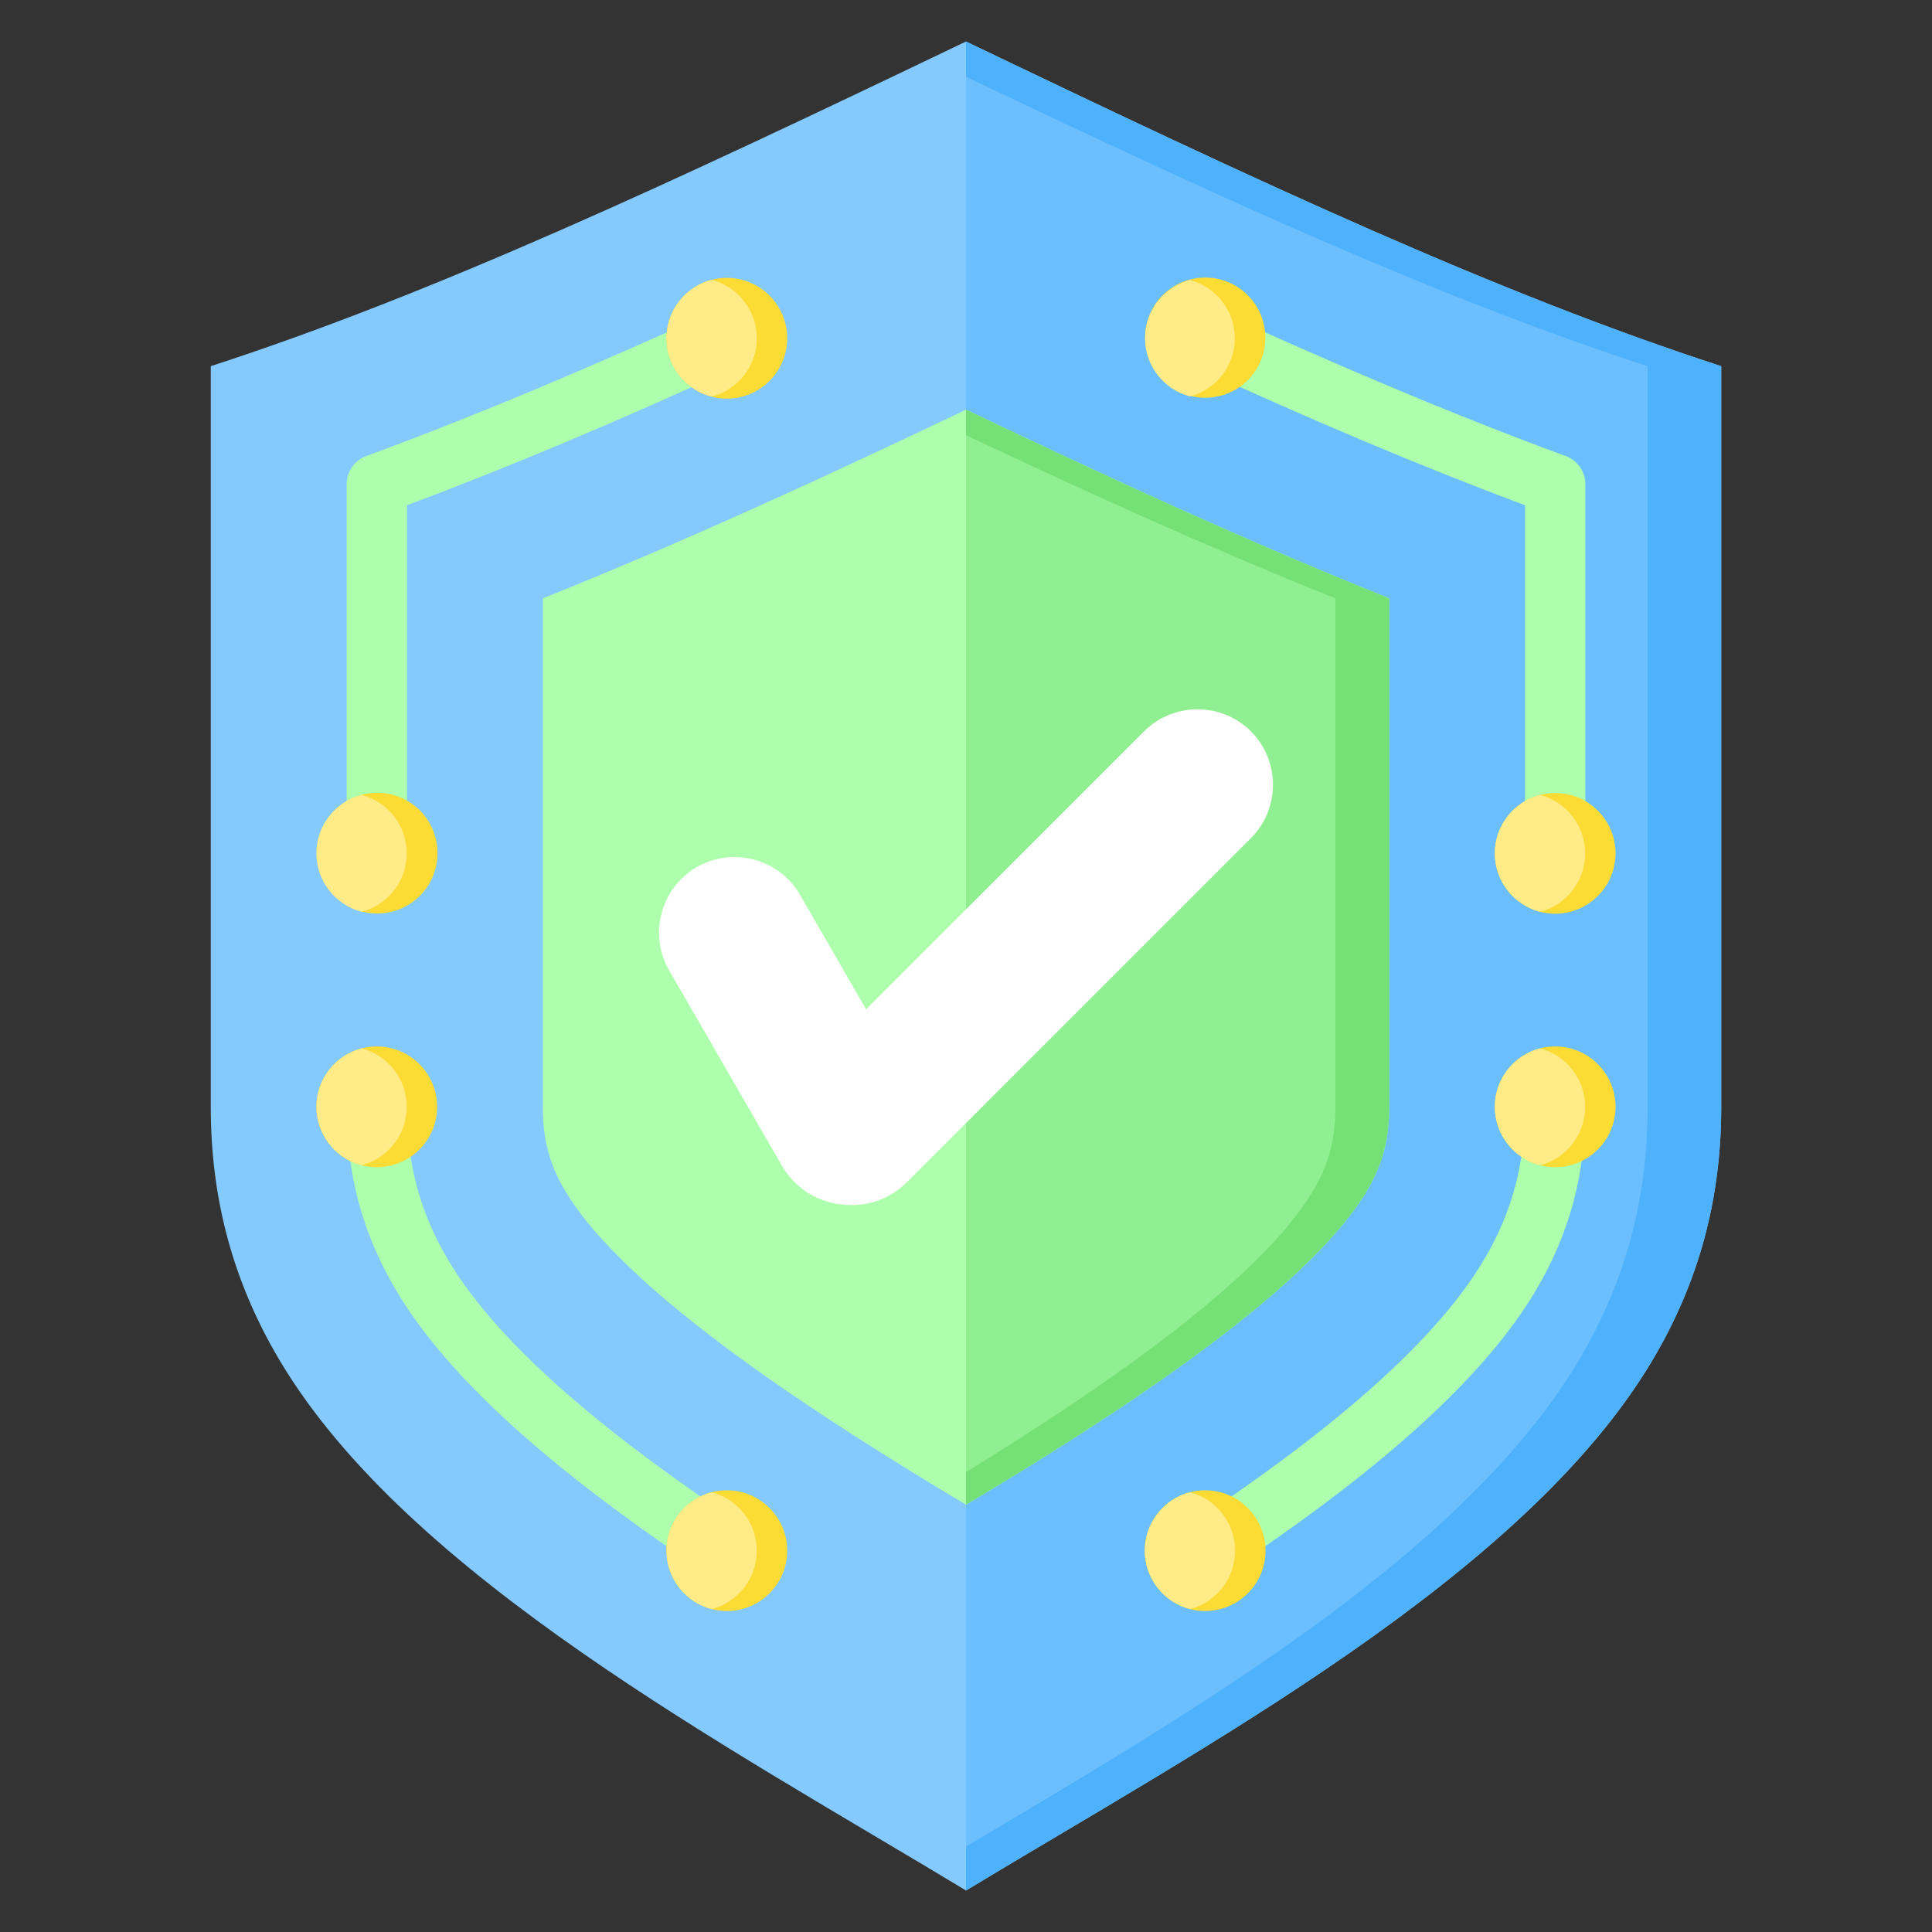
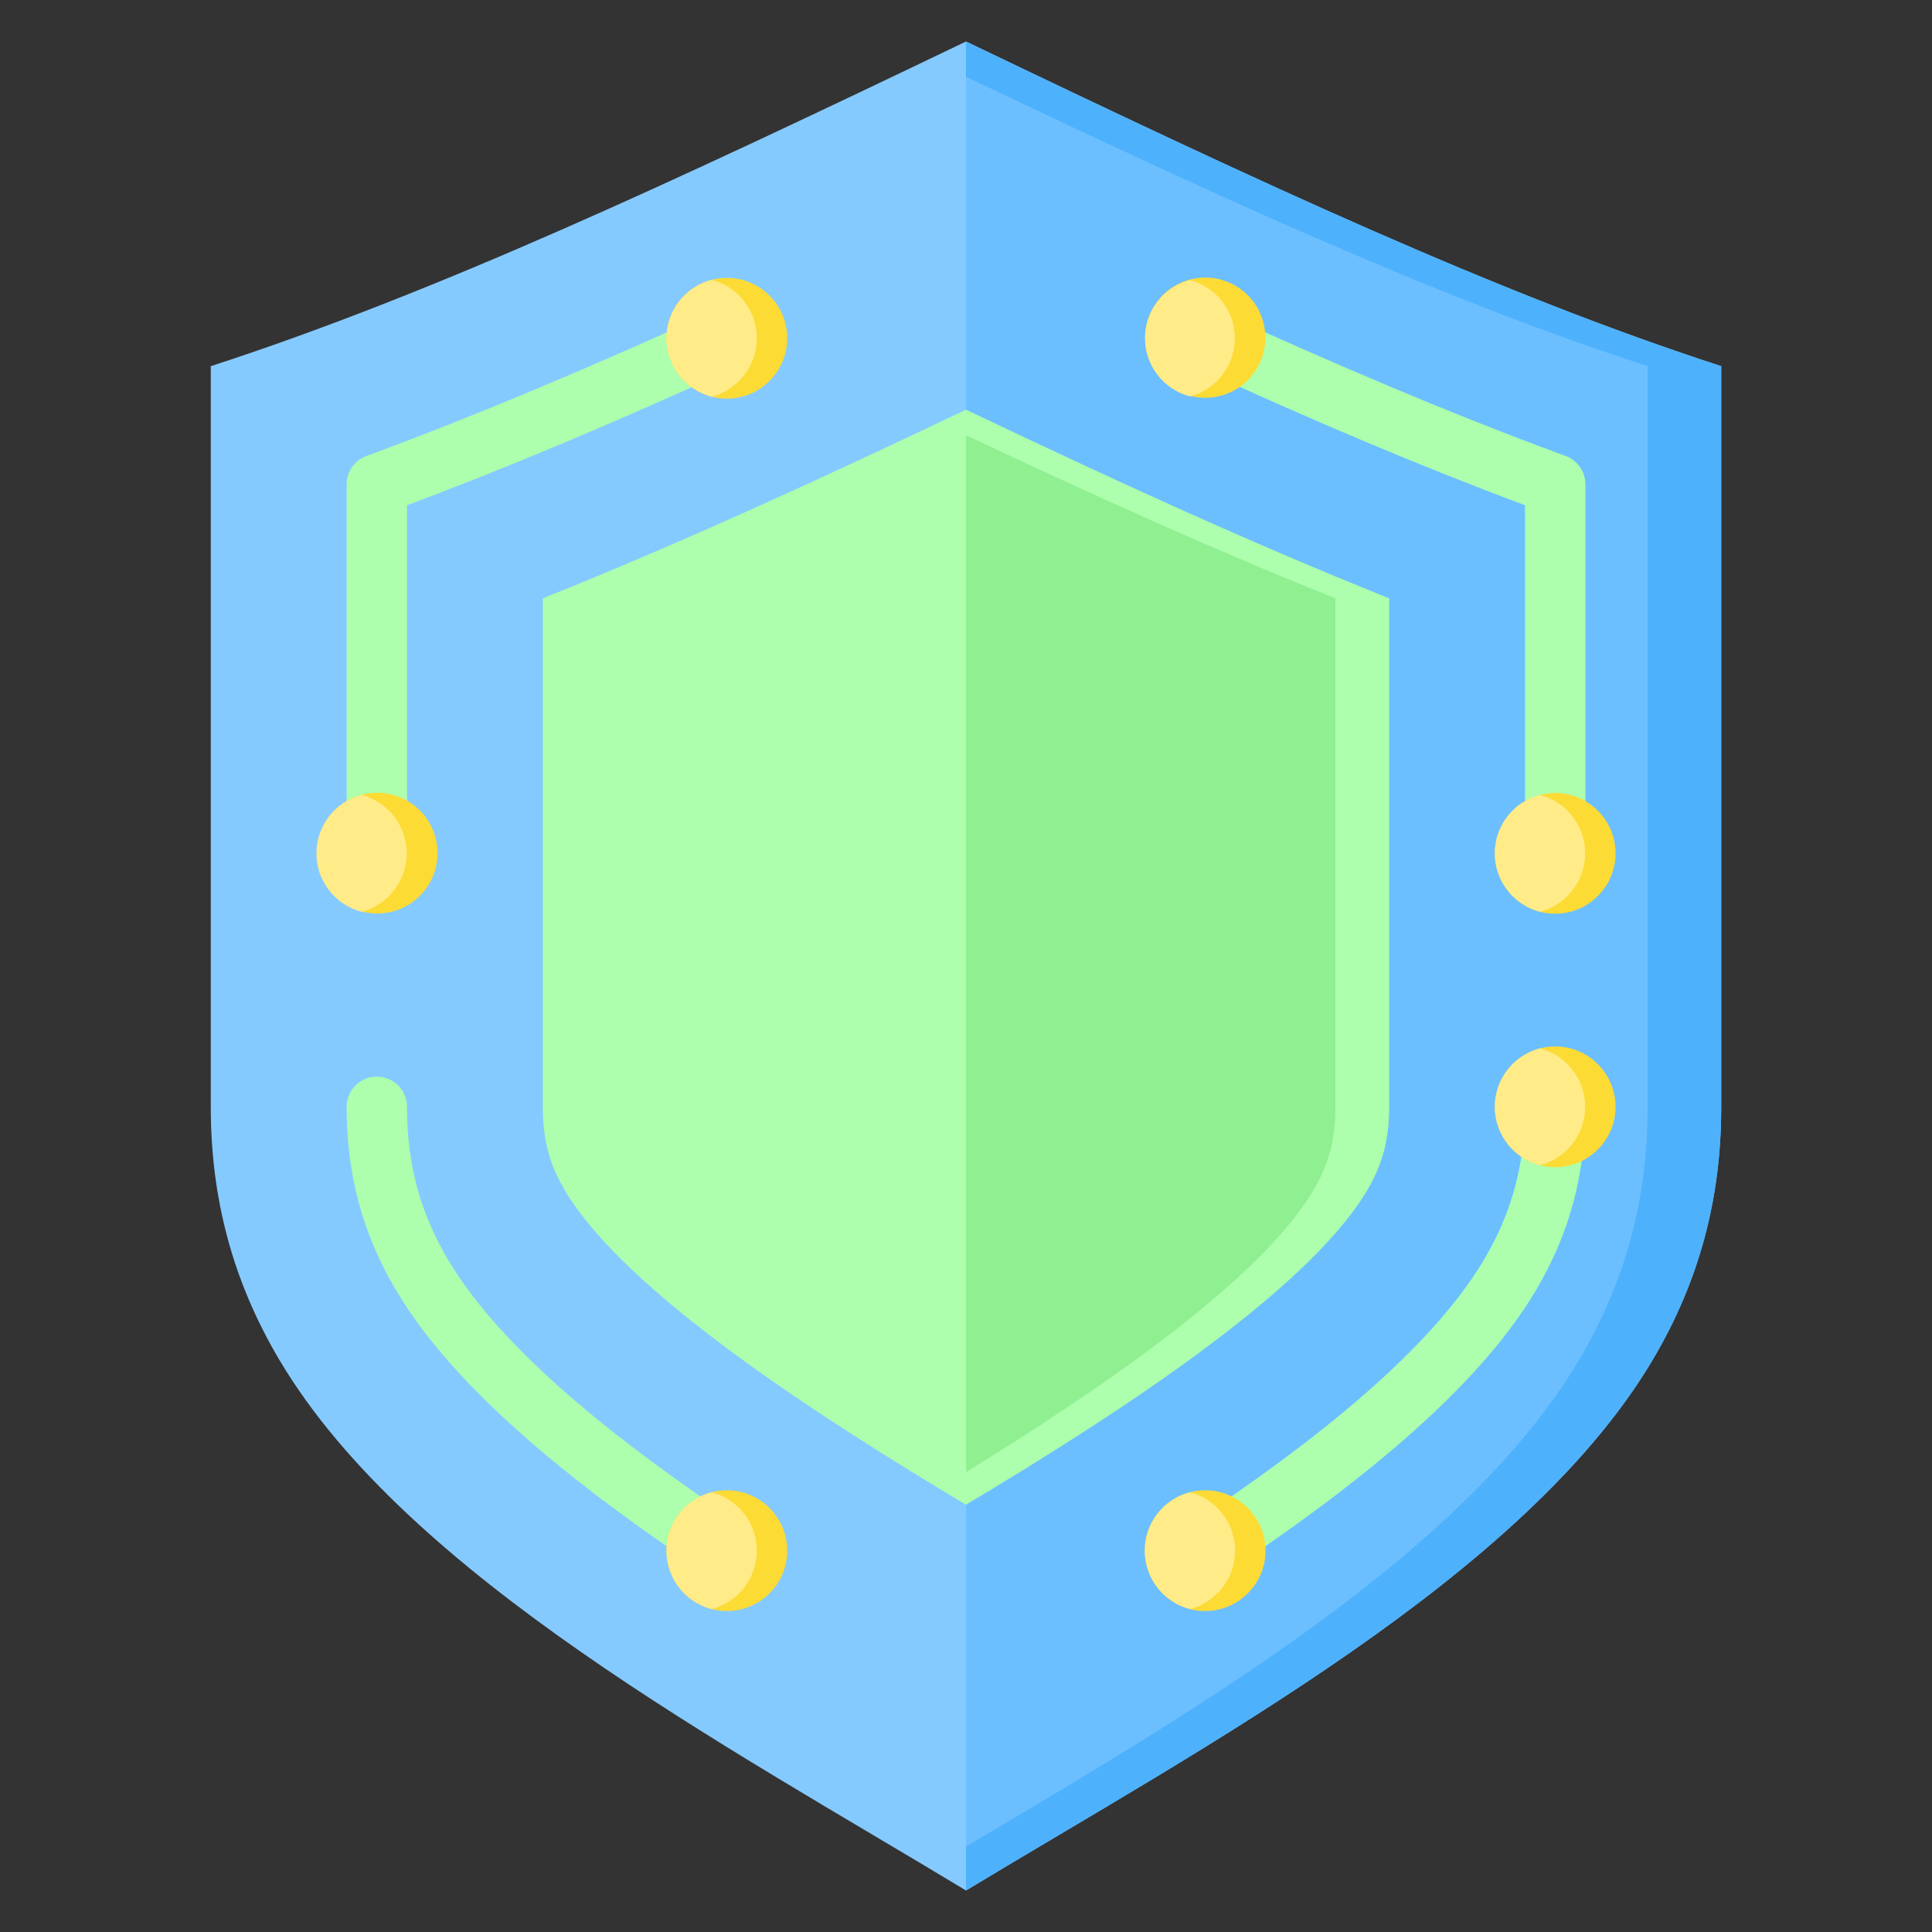
<svg xmlns="http://www.w3.org/2000/svg" id="Layer_1" viewBox="0 0 512 512" data-name="Layer 1">
  <rect x="0" y="0" width="512" height="512" fill="#333333" stroke="none" />
  <g fill-rule="evenodd">
    <path d="m256 501c63.241-38.233 147.921-83.29 181.911-140.522 12.407-20.89 18.232-42.871 18.232-67.16v-196.28c-59.052-19.188-121.392-48.247-200.142-86.038-78.752 37.791-141.091 66.85-200.143 86.038v196.28c0 24.289 5.825 46.27 18.232 67.16 33.99 57.232 118.67 102.289 181.911 140.522z" fill="#85caff" />
    <path d="m256 501c63.241-38.233 147.921-83.29 181.911-140.522 12.407-20.89 18.232-42.871 18.232-67.16v-196.28c-59.052-19.188-121.392-48.247-200.142-86.038v490z" fill="#4eb1fc" />
    <path d="m256 20.335v469.012c60.136-35.692 131.812-77.346 162.411-128.868 12.407-20.89 18.231-42.871 18.231-67.16v-196.281c-54.092-17.576-110.946-43.437-180.642-76.703z" fill="#6cbfff" />
    <path d="m420.143 226.147c0 4.418-3.582 8-8 8s-8-3.582-8-8v-92.251c-14.088-5.268-27.992-10.831-41.736-16.604-14.966-6.286-30.501-13.17-46.341-20.401-4.004-1.829-5.766-6.558-3.937-10.562s6.558-5.767 10.562-3.937c14.72 6.72 29.941 13.446 45.904 20.151 15.338 6.443 30.647 12.541 45.874 18.144 3.284.996 5.675 4.047 5.675 7.656v97.805zm-230.834-143.756c4.004-1.829 8.733-.067 10.562 3.937s.067 8.733-3.937 10.562c-15.84 7.231-31.375 14.115-46.341 20.401-13.744 5.773-27.648 11.337-41.736 16.604v92.251c0 4.418-3.582 8-8 8s-8-3.582-8-8v-97.805c0-3.352 2.105-6.347 5.25-7.5 15.367-5.646 30.818-11.798 46.298-18.3 15.962-6.705 31.184-13.432 45.903-20.151zm-97.452 210.927c0-4.418 3.582-8 8-8s8 3.582 8 8c0 7.499.838 14.478 2.618 21.135 1.783 6.669 4.522 13.1 8.32 19.495 7.058 11.884 18.213 23.873 31.671 35.606 13.72 11.963 29.863 23.659 46.562 34.73 3.676 2.433 4.683 7.386 2.25 11.062s-7.386 4.683-11.062 2.25c-17.151-11.371-33.842-23.48-48.25-36.042-14.67-12.791-26.942-26.048-34.921-39.482-4.554-7.668-7.848-15.418-10.008-23.495-2.162-8.088-3.18-16.425-3.18-25.26zm231.927 124.28c-3.676 2.433-8.629 1.426-11.062-2.25s-1.426-8.629 2.25-11.062c16.699-11.07 32.842-22.767 46.562-34.73 13.458-11.734 24.613-23.722 31.671-35.607 3.798-6.396 6.537-12.826 8.32-19.495 1.78-6.658 2.618-13.636 2.618-21.135 0-4.418 3.582-8 8-8s8 3.582 8 8c0 8.836-1.018 17.172-3.18 25.26-2.16 8.077-5.453 15.827-10.008 23.495-7.978 13.434-20.25 26.692-34.921 39.482-14.409 12.562-31.098 24.672-48.25 36.042z" fill="#adffad" />
    <path d="m256 108.574c-36.954 17.595-74.15 34.78-112.144 49.991v134.753c0 8.387 1.602 14.997 5.894 22.226 16.209 27.293 68.812 60.836 106.25 83.214 37.438-22.378 90.04-55.92 106.249-83.214 4.293-7.228 5.894-13.839 5.894-22.226v-134.753c-37.994-15.212-75.19-32.397-112.143-49.991z" fill="#adffad" />
-     <path d="m256 398.757c37.438-22.378 90.04-55.92 106.249-83.214 4.293-7.228 5.894-13.839 5.894-22.226v-134.753c-37.994-15.212-75.19-32.397-112.143-49.991v290.183z" fill="#75e075" />
    <path d="m256 115.329v274.793c35.453-21.815 77.763-50.606 91.999-74.578 4.293-7.228 5.894-13.839 5.894-22.226v-134.753c-33.115-13.258-65.623-28.016-97.893-43.236z" fill="#90ef90" />
-     <path d="m331.506 193.81c7.787 7.786 7.787 20.528 0 28.314l-90.998 90.999c-4.823 4.823-11.022 6.928-17.786 6.037s-12.207-4.527-15.618-10.435l-29.783-51.586c-5.506-9.536-2.208-21.843 7.328-27.348 9.524-5.499 21.851-2.195 27.349 7.328l17.528 30.359 73.668-73.668c7.786-7.786 20.527-7.786 28.312 0z" fill="#fff" />
    <path d="m192.622 105.641c8.812 0 16-7.187 16-16s-7.188-16-16-16-16 7.187-16 16 7.188 16 16 16z" fill="#fcdb35" />
  </g>
  <circle cx="319.378" cy="89.641" fill="#fcdb35" r="15.927" transform="matrix(.973 -.231 .231 .973 -12.063 76.044)" />
  <path d="m412.143 242.147c8.812 0 16-7.187 16-16s-7.188-16-16-16-16 7.187-16 16 7.188 16 16 16z" fill="#fcdb35" fill-rule="evenodd" />
  <path d="m412.143 309.318c8.812 0 16-7.187 16-16s-7.188-16-16-16-16 7.187-16 16 7.188 16 16 16z" fill="#fcdb35" fill-rule="evenodd" />
  <path d="m319.378 426.941c8.812 0 16-7.187 16-16s-7.188-16-16-16-16 7.188-16 16 7.188 16 16 16z" fill="#fcdb35" fill-rule="evenodd" />
  <path d="m192.622 426.941c8.812 0 16-7.187 16-16s-7.188-16-16-16-16 7.187-16 16 7.188 16 16 16z" fill="#fcdb35" fill-rule="evenodd" />
-   <path d="m99.857 309.318c8.812 0 16-7.187 16-16s-7.188-16-16-16-16 7.187-16 16 7.188 16 16 16z" fill="#fcdb35" fill-rule="evenodd" />
  <circle cx="99.857" cy="226.147" fill="#fcdb35" r="16" transform="matrix(.973 -.231 .231 .973 -49.447 29.113)" />
  <path d="m188.59 105.128c-6.885-1.787-11.969-8.043-11.969-15.487s5.084-13.7 11.969-15.487c6.885 1.787 11.969 8.043 11.969 15.487s-5.084 13.7-11.969 15.487z" fill="#ffeb87" fill-rule="evenodd" />
  <path d="m315.347 105.052c-6.844-1.785-11.895-8.008-11.895-15.411s5.051-13.626 11.895-15.411c6.844 1.785 11.895 8.008 11.895 15.411s-5.051 13.626-11.895 15.411z" fill="#ffeb87" fill-rule="evenodd" />
  <path d="m408.112 241.635c-6.885-1.787-11.969-8.043-11.969-15.487s5.084-13.7 11.969-15.487c6.885 1.787 11.969 8.043 11.969 15.487s-5.084 13.7-11.969 15.487z" fill="#ffeb87" fill-rule="evenodd" />
  <path d="m408.112 308.805c-6.885-1.787-11.969-8.043-11.969-15.487s5.084-13.7 11.969-15.487c6.885 1.787 11.969 8.043 11.969 15.487s-5.084 13.7-11.969 15.487z" fill="#ffeb87" fill-rule="evenodd" />
  <path d="m315.347 426.429c-6.885-1.787-11.969-8.043-11.969-15.487s5.084-13.7 11.969-15.487c6.885 1.787 11.969 8.043 11.969 15.487s-5.084 13.7-11.969 15.487z" fill="#ffeb87" fill-rule="evenodd" />
  <path d="m188.59 426.429c-6.885-1.787-11.969-8.043-11.969-15.487s5.084-13.7 11.969-15.487c6.885 1.787 11.969 8.043 11.969 15.487s-5.084 13.7-11.969 15.487z" fill="#ffeb87" fill-rule="evenodd" />
-   <path d="m95.826 308.805c-6.885-1.787-11.969-8.043-11.969-15.487s5.084-13.7 11.969-15.487c6.885 1.787 11.969 8.043 11.969 15.487s-5.084 13.7-11.969 15.487z" fill="#ffeb87" fill-rule="evenodd" />
  <path d="m95.826 241.635c-6.885-1.787-11.969-8.043-11.969-15.487s5.084-13.7 11.969-15.487c6.885 1.787 11.969 8.043 11.969 15.487s-5.084 13.7-11.969 15.487z" fill="#ffeb87" fill-rule="evenodd" />
</svg>